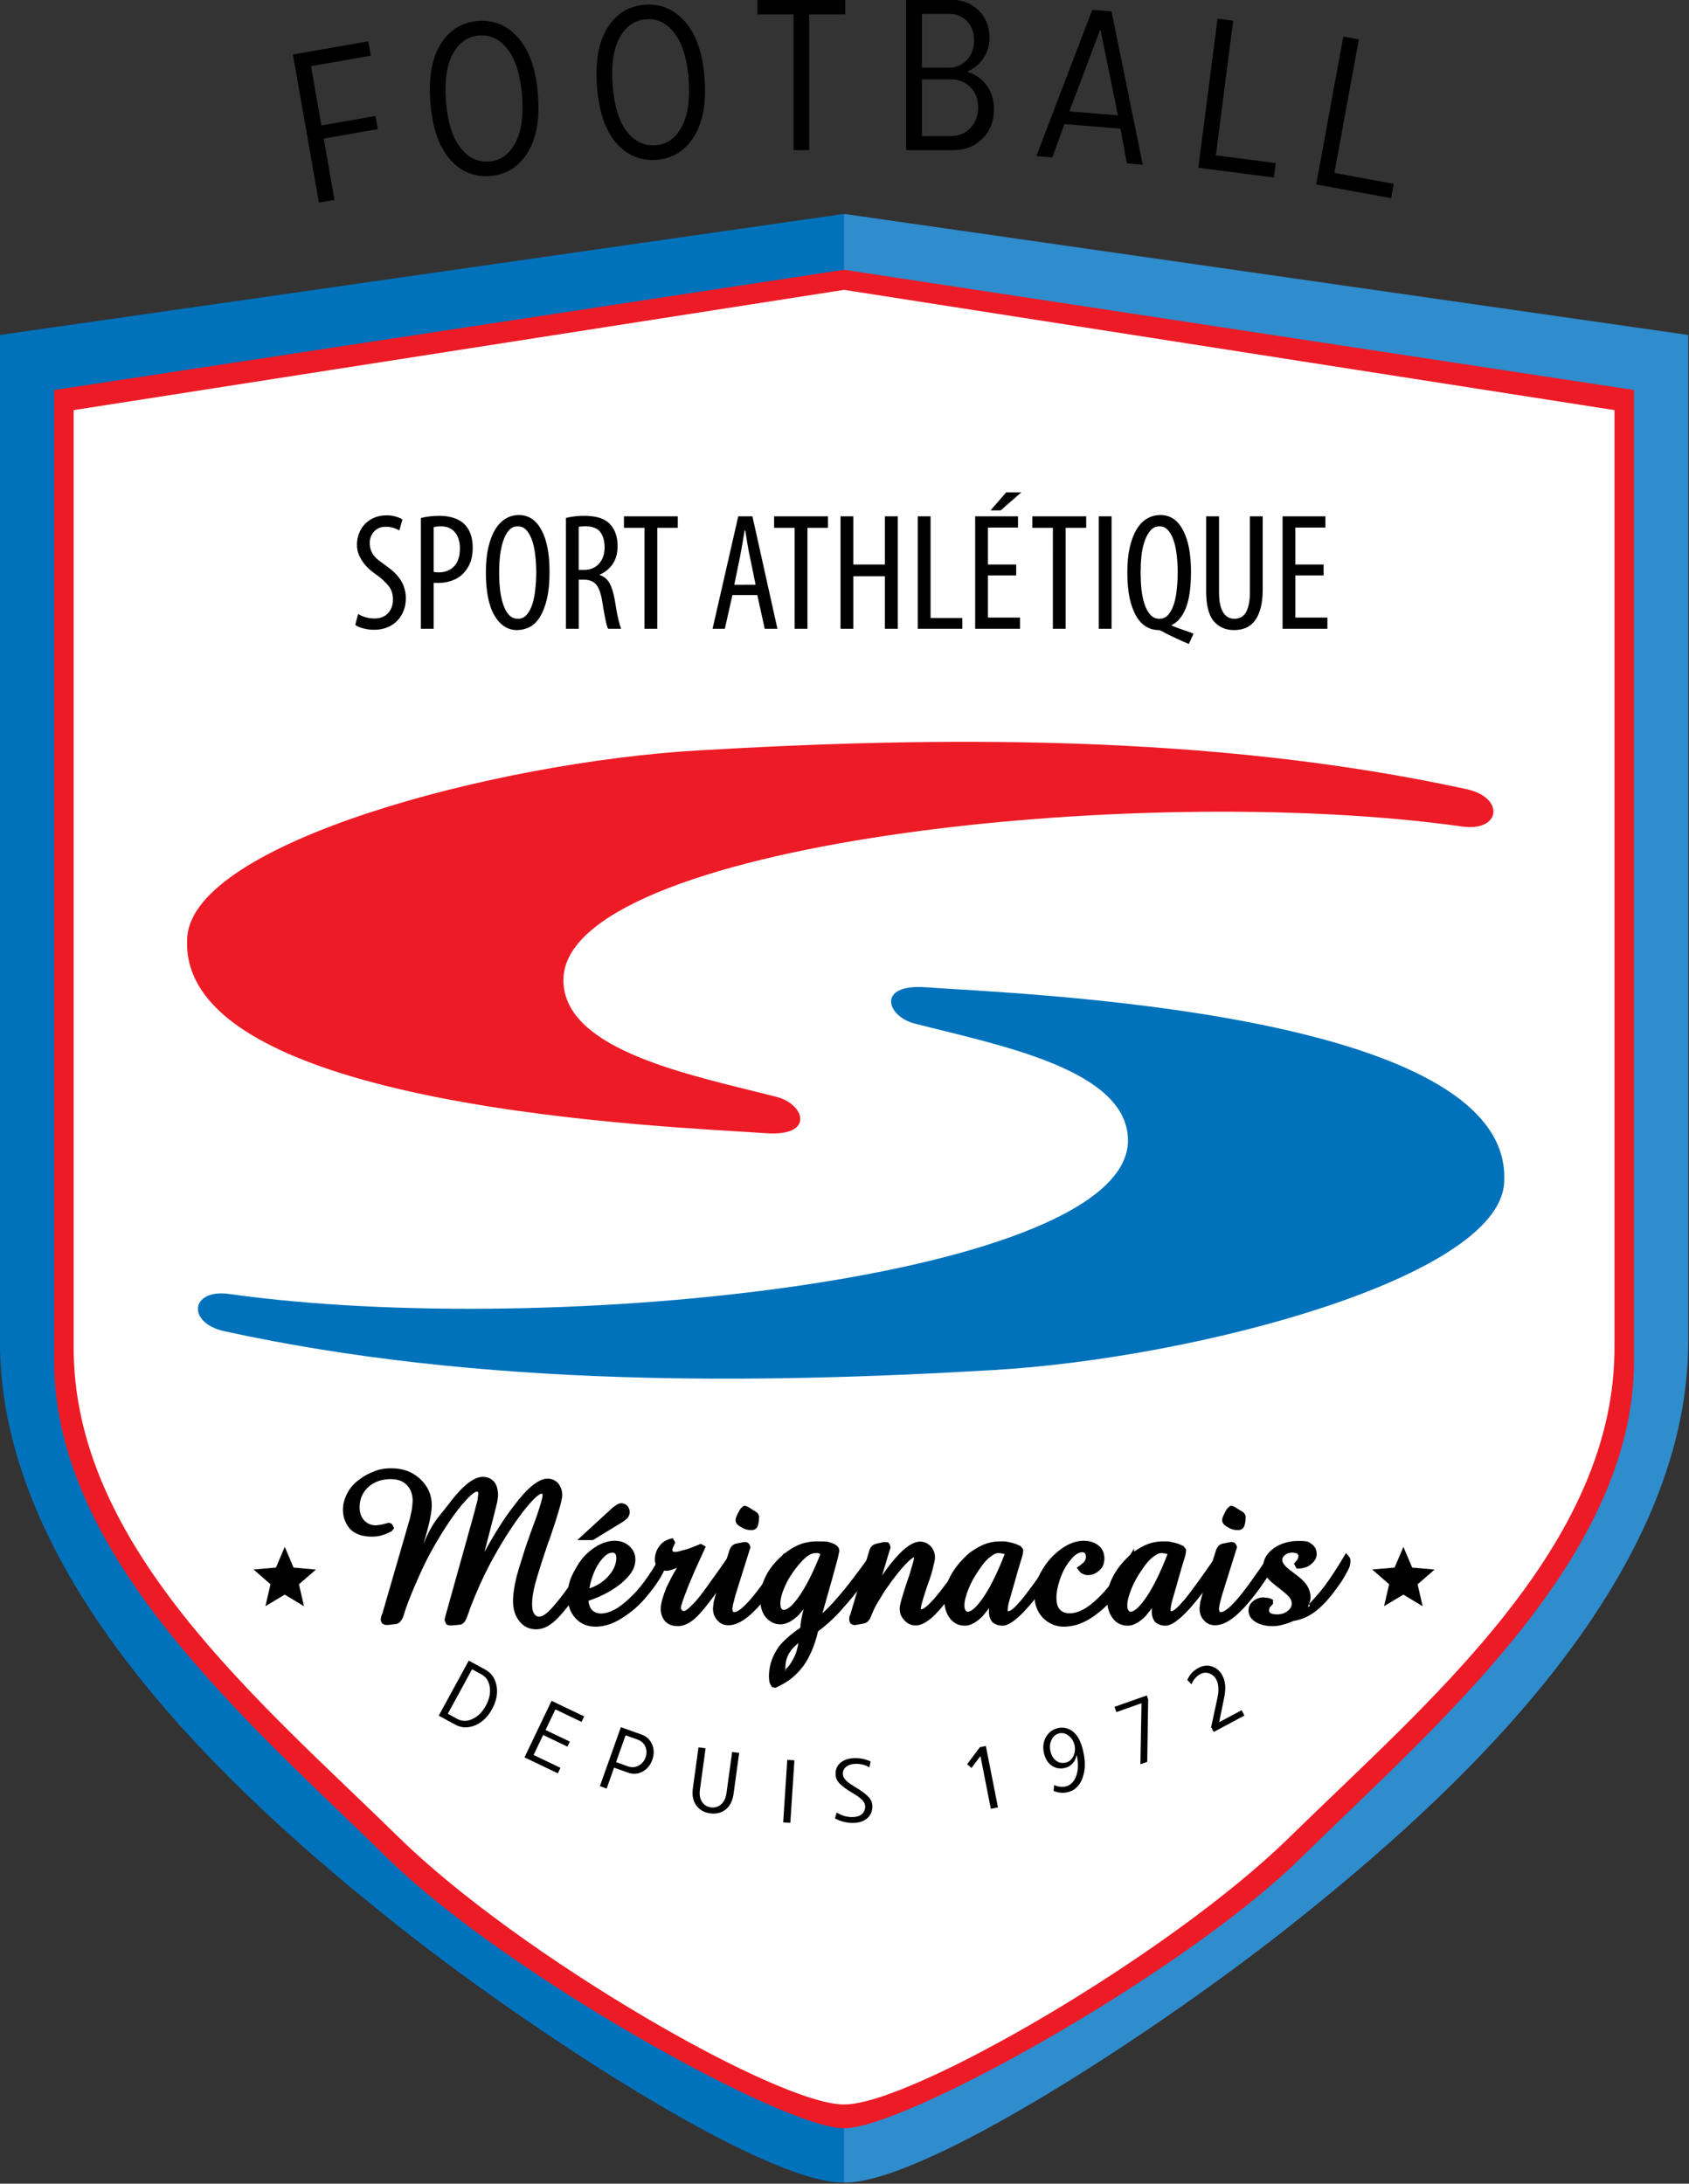
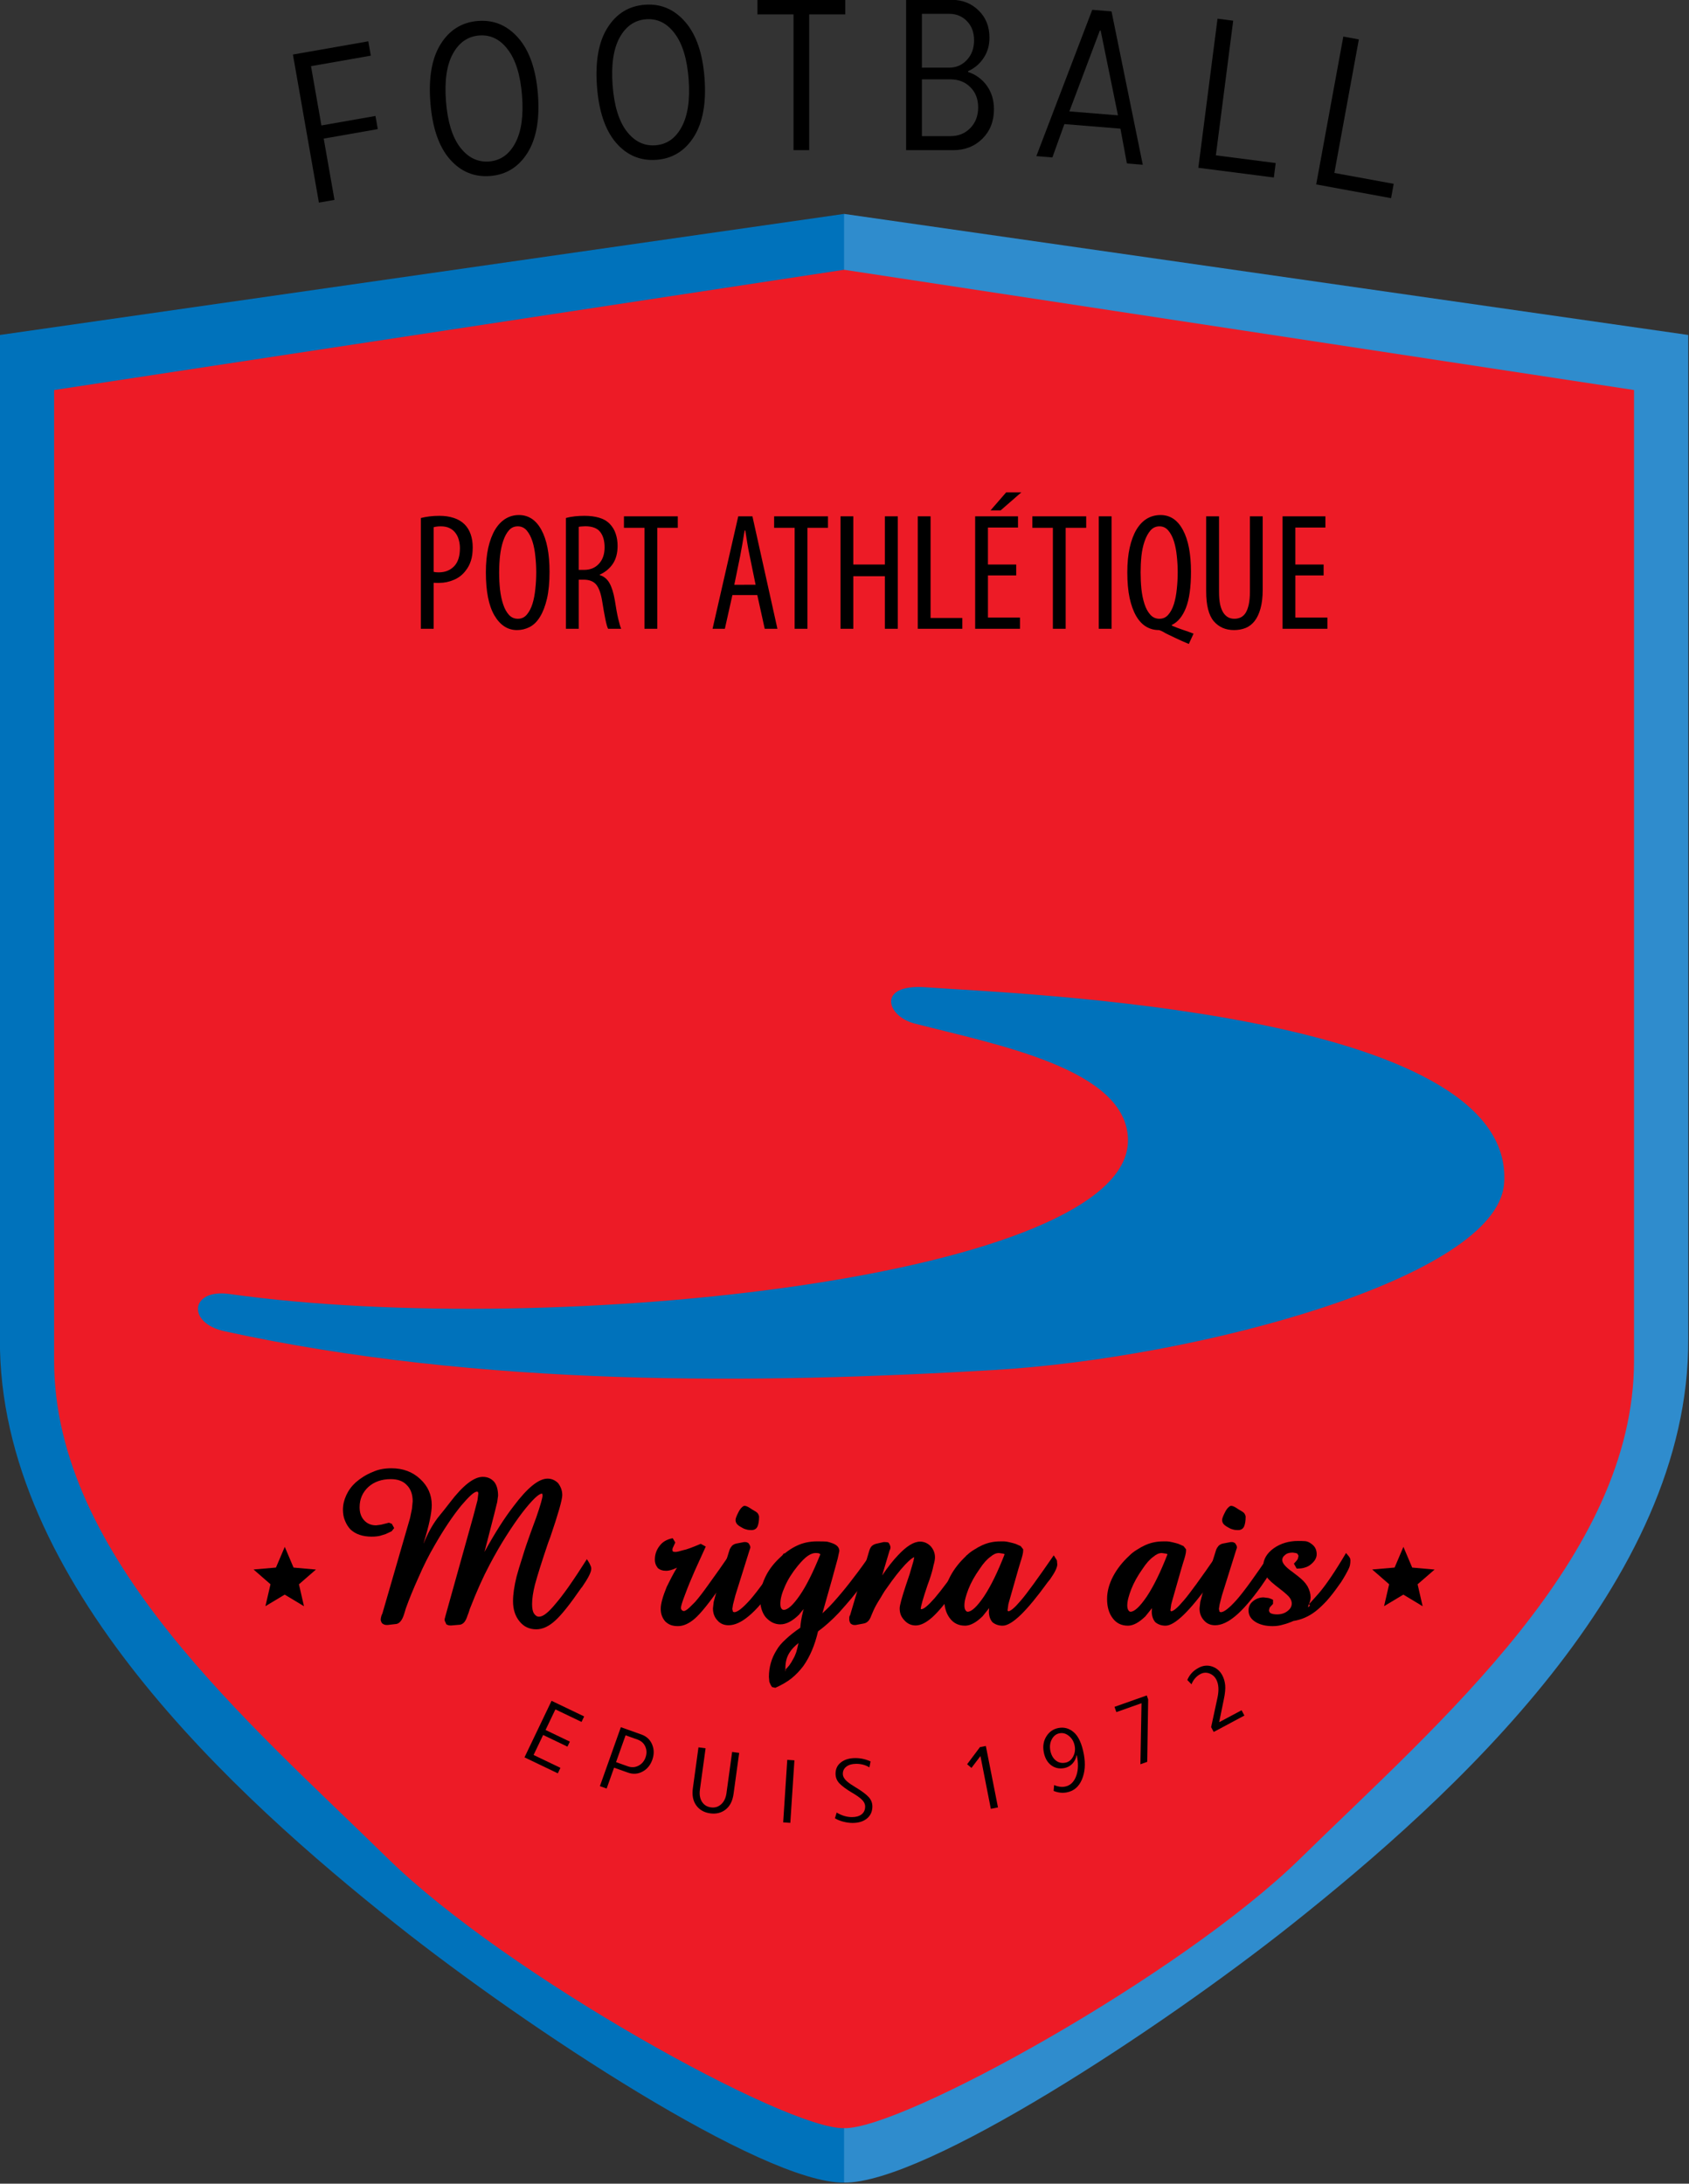
<svg xmlns="http://www.w3.org/2000/svg" xmlns:ns1="http://www.inkscape.org/namespaces/inkscape" xmlns:ns2="http://sodipodi.sourceforge.net/DTD/sodipodi-0.dtd" width="618.708" height="800" viewBox="0 0 163.7 211.667" version="1.1" id="svg5" xml:space="preserve" ns1:version="1.2 (dc2aeda, 2022-05-15)" ns2:docname="Logo SA Mérignac Football.svg">
  <rect x="0" y="0" width="163.7" height="211.667" fill="#333333" stroke="none" />
  <ns2:namedview id="namedview7" pagecolor="#ffffff" bordercolor="#666666" borderopacity="1.0" ns1:showpageshadow="2" ns1:pageopacity="0.0" ns1:pagecheckerboard="0" ns1:deskcolor="#d1d1d1" ns1:document-units="px" showgrid="false" ns1:zoom="0.42048261" ns1:cx="799.08181" ns1:cy="450.67263" ns1:window-width="1920" ns1:window-height="893" ns1:window-x="0" ns1:window-y="25" ns1:window-maximized="0" ns1:current-layer="layer1" />
  <defs id="defs2" />
  <g ns1:label="Calque 1" ns1:groupmode="layer" id="layer1" transform="translate(-20.71,-41.519)">
    <g id="g11165" transform="matrix(0.998,0,0,0.998,0.033,0.066)">
      <g id="g11158">
        <path id="path5233" style="fill:#2f8ccd;fill-opacity:1;stroke:none;stroke-width:0.265px;stroke-linecap:butt;stroke-linejoin:miter;stroke-opacity:1" d="M 102.691,62.311 76.233,157.917 102.691,253.523 c 7.893,0.075 30.776,-14.973 43.528,-25.108 15.533,-12.345 38.598,-33.213 38.452,-56.821 V 74.07 Z" ns2:nodetypes="cccsccc" />
        <path id="path9429" style="fill:#0072bb;fill-opacity:1;stroke:none;stroke-width:0.265px;stroke-linecap:butt;stroke-linejoin:miter;stroke-opacity:1" d="M 102.691,62.311 20.711,74.07 v 97.524 c -0.146,23.608 22.919,44.476 38.452,56.821 12.752,10.135 35.635,25.183 43.528,25.108 z" ns2:nodetypes="cccscc" />
      </g>
      <path id="path5374" style="fill:#ed1b26;fill-opacity:1;stroke:none;stroke-width:0.265px;stroke-linecap:butt;stroke-linejoin:miter;stroke-opacity:1" d="M 102.691,67.737 25.974,79.418 V 173.71 c 0.01,19.052 18.902,35.096 32.414,48.335 11.61,11.375 38.765,26.354 44.303,26.187 5.538,0.167 32.693,-14.812 44.303,-26.187 13.512,-13.239 32.403,-29.282 32.414,-48.335 V 79.418 Z" />
-       <path id="path5516" style="fill:#ffffff;stroke:none;stroke-width:0.265px;stroke-linecap:butt;stroke-linejoin:miter;stroke-opacity:1" d="m 102.691,69.689 -74.817,11.68 5.16e-4,90.753 c -0.212,19.497 18.114,34.681 31.626,47.92 11.61,11.375 36.763,25.944 43.191,25.888 6.428,0.056 31.581,-14.514 43.191,-25.888 13.512,-13.239 31.838,-28.422 31.625,-47.92 l 5.2e-4,-90.753 z" />
    </g>
    <g id="g24441" style="fill:#000000" transform="matrix(0.998,0,0,0.998,0.033,0.066)">
      <path d="m 51.689,61.215 -2.524,-14.382 7.321,-1.285 0.245,1.394 -5.81,1.02 1.011,5.758 5.25,-0.921 0.224,1.277 -5.25,0.921 1.045,5.953 z m 0,0" id="path24353" style="fill:#000000;fill-opacity:1;stroke-width:0.846" />
      <path d="m 67.141,43.572 c 1.546,-0.122 2.854,0.434 3.926,1.666 1.069,1.226 1.7,3.043 1.891,5.449 0.191,2.41 -0.147,4.307 -1.009,5.692 -0.866,1.379 -2.071,2.127 -3.616,2.25 -1.566,0.124 -2.879,-0.422 -3.937,-1.639 -1.062,-1.223 -1.688,-3.051 -1.88,-5.477 -0.192,-2.426 0.139,-4.323 0.996,-5.691 0.853,-1.374 2.064,-2.127 3.63,-2.251 z m -1.735,12.277 c 0.769,1.001 1.707,1.457 2.815,1.369 1.108,-0.088 1.952,-0.685 2.538,-1.793 0.592,-1.108 0.812,-2.645 0.656,-4.616 -0.156,-1.978 -0.615,-3.461 -1.374,-4.455 -0.753,-1.002 -1.681,-1.459 -2.789,-1.371 -1.108,0.088 -1.962,0.686 -2.565,1.795 -0.596,1.109 -0.812,2.648 -0.656,4.616 0.156,1.971 0.612,3.454 1.374,4.455 z m 0,0" id="path24357" style="fill:#000000;fill-opacity:1;stroke-width:0.846" />
      <path d="m 83.363,41.996 c 1.547,-0.114 2.851,0.45 3.917,1.687 1.062,1.231 1.684,3.052 1.861,5.459 0.178,2.411 -0.17,4.306 -1.04,5.686 -0.874,1.374 -2.082,2.116 -3.629,2.23 -1.566,0.115 -2.877,-0.438 -3.929,-1.66 -1.055,-1.229 -1.671,-3.06 -1.85,-5.487 -0.179,-2.427 0.162,-4.322 1.027,-5.685 0.861,-1.37 2.075,-2.116 3.642,-2.231 z M 81.561,54.263 c 0.764,1.005 1.699,1.466 2.807,1.385 1.108,-0.082 1.956,-0.675 2.548,-1.779 0.598,-1.105 0.827,-2.64 0.681,-4.612 -0.146,-1.979 -0.597,-3.464 -1.35,-4.463 -0.747,-1.006 -1.673,-1.468 -2.781,-1.387 -1.108,0.082 -1.966,0.675 -2.574,1.781 -0.602,1.105 -0.826,2.644 -0.681,4.612 0.145,1.972 0.593,3.457 1.35,4.463 z m 0,0" id="path24361" style="fill:#000000;fill-opacity:1;stroke-width:0.846" />
      <path d="m 94.277,42.934 v -1.415 h 8.531 v 1.415 h -3.505 v 13.186 h -1.521 V 42.934 Z m 0,0" id="path24365" style="fill:#000000;fill-opacity:1;stroke-width:0.846" />
      <path d="m 114.734,48.529 c 0.757,0.248 1.366,0.694 1.825,1.336 0.456,0.635 0.688,1.399 0.688,2.288 0,1.157 -0.377,2.11 -1.124,2.857 -0.751,0.741 -1.693,1.111 -2.83,1.111 h -4.576 V 41.519 h 4.404 c 1.058,0 1.934,0.344 2.632,1.032 0.704,0.681 1.058,1.561 1.058,2.645 0,0.751 -0.192,1.409 -0.569,1.971 -0.37,0.565 -0.873,0.992 -1.508,1.283 z m -1.719,6.229 c 0.784,0 1.428,-0.258 1.931,-0.78 0.509,-0.519 0.767,-1.19 0.767,-2.01 0,-0.82 -0.258,-1.475 -0.767,-1.971 -0.503,-0.503 -1.147,-0.754 -1.931,-0.754 h -2.764 v 5.515 z m -2.764,-11.877 v 5.224 h 2.658 c 0.668,0 1.237,-0.245 1.706,-0.741 0.466,-0.503 0.701,-1.137 0.701,-1.905 0,-0.774 -0.231,-1.395 -0.688,-1.865 -0.46,-0.476 -1.032,-0.714 -1.719,-0.714 z m 0,0" id="path24369" style="fill:#000000;fill-opacity:1;stroke-width:0.846" />
      <path d="m 126.792,42.49 1.872,0.152 3.036,14.896 -1.542,-0.125 -0.628,-3.382 -5.444,-0.442 -1.165,3.236 -1.556,-0.126 z m -2.221,9.865 4.719,0.383 -1.68,-8.231 -0.079,-0.006 z m 0,0" id="path24373" style="fill:#000000;fill-opacity:1;stroke-width:0.846" />
      <path d="m 152.684,45.364 -2.379,12.97 5.763,1.057 -0.255,1.392 -7.272,-1.334 2.634,-14.362 z m 0,0" id="path24381" style="fill:#000000;fill-opacity:1;stroke-width:0.846" />
      <path d="m 140.481,43.545 -1.683,13.079 5.811,0.748 -0.181,1.404 -7.333,-0.944 1.864,-14.482 z m 0,0" id="path24431" style="fill:#000000;fill-opacity:1;stroke-width:0.846" />
    </g>
    <g id="g4594" transform="matrix(0.998,0,0,0.998,0.033,0.066)">
      <g id="g11376">
        <path style="fill:#ed1b26;fill-opacity:1;stroke:none;stroke-width:0.265px;stroke-linecap:butt;stroke-linejoin:miter;stroke-opacity:1" d="m 96.17,148.082 c 2.702,0.697 3.718,3.877 -1.13,3.516 -8.371,-0.623 -57.45,-2.235 -56.131,-19.09 0.714,-9.125 29.773,-16.918 49.529,-18.082 22.883,-1.349 49.807,-1.687 74.745,3.767 3.671,0.803 3.314,4.149 -0.472,3.618 -31.806,-4.464 -87.351,1.728 -87.279,14.944 0.038,6.9 12.69,9.252 20.737,11.326 z" id="path453" ns2:nodetypes="ssssssss" />
        <path style="fill:#0072bb;fill-opacity:1;stroke:none;stroke-width:0.265px;stroke-linecap:butt;stroke-linejoin:miter;stroke-opacity:1" d="m 109.524,140.943 c -2.702,-0.697 -3.718,-3.877 1.13,-3.516 8.371,0.623 57.45,2.235 56.131,19.09 -0.714,9.125 -29.773,16.918 -49.529,18.082 -22.883,1.349 -49.807,1.687 -74.745,-3.767 -3.671,-0.803 -3.314,-4.149 0.472,-3.618 31.806,4.464 87.351,-1.728 87.279,-14.944 -0.038,-6.9 -12.69,-9.252 -20.737,-11.326 z" id="path606" ns2:nodetypes="ssssssss" />
      </g>
      <g id="g4536">
        <g id="g12010">
          <path d="m 64.392,187.492 q 1.912,-2.516 3.211,-2.516 0.696,0 1.122,0.501 0.364,0.48 0.364,1.332 l -0.083,0.608 -0.281,1.141 -0.956,3.71 q 1.496,-2.729 2.837,-4.456 1.995,-2.665 3.294,-2.665 0.572,0 1.018,0.437 0.405,0.533 0.405,1.162 0,0.672 -1.164,4.083 l -0.197,0.522 q -0.904,2.665 -1.289,4.083 -0.281,1.119 -0.281,1.897 0,0.64 0.187,0.917 0.197,0.309 0.488,0.309 0.301,0 0.686,-0.309 0.364,-0.277 0.894,-0.917 0.53,-0.608 1.257,-1.631 0.873,-1.247 1.808,-2.729 0.187,0.277 0.27,0.437 0.021,0.064 0.083,0.192 0.073,0.128 0.073,0.309 0,0.48 -0.894,1.77 l -0.093,0.107 q -1.611,2.334 -2.484,3.123 -0.935,0.874 -1.871,0.874 -1.008,0 -1.621,-0.767 -0.634,-0.768 -0.634,-1.961 0,-0.991 0.343,-2.388 0.208,-0.778 0.572,-1.897 0.333,-1.109 0.821,-2.441 l 0.52,-1.418 q 0.613,-1.77 0.613,-2.143 l -0.042,-0.171 q -0.488,0 -1.912,1.833 -0.748,0.981 -1.559,2.26 -0.811,1.269 -1.621,2.803 -0.488,0.917 -0.956,1.961 -0.468,1.045 -0.977,2.356 l -0.104,0.33 -0.125,0.33 q -0.135,0.437 -0.343,0.661 -0.218,0.213 -0.468,0.213 l -0.748,0.064 h -0.104 q -0.156,0 -0.239,-0.043 -0.104,-0.043 -0.145,-0.064 -0.021,-0.043 -0.083,-0.192 -0.083,-0.139 -0.083,-0.203 v -0.117 l 0.083,-0.32 2.702,-9.679 0.405,-1.546 0.083,-0.672 -0.042,-0.139 -0.083,-0.021 q -0.218,0 -0.603,0.352 -0.385,0.352 -0.935,1.002 -1.237,1.514 -2.577,3.848 -0.852,1.46 -1.569,3.123 -0.748,1.652 -1.237,3.027 l -0.145,0.48 q -0.301,1.034 -0.894,1.034 l -0.727,0.085 H 58.261 q -0.218,0 -0.385,-0.128 -0.104,-0.043 -0.187,-0.352 0,-0.203 0.083,-0.458 l 0.083,-0.181 2.681,-9.253 0.187,-0.895 0.073,-0.746 q 0,-1.023 -0.582,-1.588 -0.53,-0.565 -1.548,-0.565 -1.32,0 -2.172,0.757 -0.852,0.789 -0.852,1.972 0,0.799 0.447,1.279 0.447,0.48 1.154,0.48 l 0.488,-0.064 0.759,-0.192 0.281,0.107 0.229,0.416 -0.249,0.309 q -0.26,0.128 -0.592,0.277 -0.177,0.064 -0.52,0.16 -0.353,0.085 -0.821,0.085 -1.32,0 -2.068,-0.704 -0.343,-0.373 -0.53,-0.853 -0.197,-0.458 -0.197,-1.066 0,-0.693 0.322,-1.396 0.322,-0.704 0.915,-1.247 0.748,-0.65 1.621,-1.002 0.447,-0.203 0.894,-0.288 0.447,-0.085 0.956,-0.085 1.684,0 2.796,1.045 1.122,1.034 1.122,2.537 0,1.098 -0.769,3.624 l -0.021,0.107 q 0.551,-1.396 1.341,-2.462 0.748,-0.917 1.195,-1.503 z" style="font-weight:bold;font-size:15px;line-height:1.25;font-family:Amaze;-inkscape-font-specification:'Amaze Bold';letter-spacing:0px;white-space:pre;stroke-width:1.437" id="path11939" />
-           <path d="m 81.872,188.409 q 0,0.277 -0.208,0.565 -0.135,0.107 -0.197,0.171 -0.083,0.085 -0.27,0.203 l -2.899,1.77 h -1.517 l 3.45,-3.166 0.405,-0.288 q 0.229,-0.128 0.447,-0.128 0.27,0 0.551,0.235 0.239,0.288 0.239,0.64 z m 3.513,4.861 q 0,0.245 -0.042,0.437 -0.062,0.224 -0.187,0.501 -0.156,0.288 -0.301,0.554 -0.177,0.277 -0.405,0.629 -0.748,1.045 -1.393,1.727 -0.717,0.757 -1.507,1.29 -1.538,1.119 -2.983,1.119 -1.237,0 -1.975,-0.842 -0.748,-0.81 -0.748,-2.164 0,-0.959 0.364,-1.833 0.229,-0.501 0.488,-0.938 0.239,-0.416 0.592,-0.874 0.665,-0.757 1.496,-1.237 0.873,-0.458 1.611,-0.458 0.873,0 1.445,0.522 0.582,0.522 0.582,1.29 0,0.608 -0.312,1.151 -0.343,0.565 -1.07,1.183 -1.32,1.066 -3.17,1.684 0.062,0.586 0.312,0.863 0.343,0.373 0.894,0.373 1.195,0 2.66,-1.375 0.79,-0.693 1.58,-1.759 0.79,-1.077 1.725,-2.74 l 0.322,0.725 z m -4.812,-0.437 q 0,-0.213 -0.083,-0.362 -0.114,-0.139 -0.281,-0.139 -0.343,0 -0.675,0.277 -0.322,0.266 -0.686,0.799 -0.644,1.023 -0.894,2.398 0.998,-0.309 1.767,-1.098 0.852,-0.917 0.852,-1.876 z" style="font-weight:bold;font-size:15px;line-height:1.25;font-family:Amaze;-inkscape-font-specification:'Amaze Bold';letter-spacing:0px;white-space:pre;stroke-width:1.437" id="path11941" />
          <path d="m 92.025,193.227 q 0,0.544 -0.977,1.897 l -0.218,0.33 q -1.767,2.537 -2.629,3.283 -0.852,0.736 -1.642,0.736 -0.405,0 -0.696,-0.107 -0.281,-0.107 -0.52,-0.33 -0.457,-0.501 -0.457,-1.247 0,-0.714 0.582,-2.132 0.208,-0.416 0.457,-0.906 0.26,-0.501 0.54,-0.959 l -0.104,0.053 q -0.572,0.256 -0.935,0.256 -0.53,0 -0.831,-0.277 -0.083,-0.117 -0.145,-0.224 -0.135,-0.266 -0.135,-0.586 0,-0.746 0.457,-1.332 0.426,-0.586 1.278,-0.746 l 0.249,0.416 -0.26,0.565 -0.021,0.16 0.031,0.128 q 0.062,0.064 0.249,0.064 0.218,0 0.769,-0.171 0.468,-0.085 1.704,-0.618 l 0.488,0.266 q -0.873,1.919 -1.07,2.356 -0.551,1.247 -0.935,2.292 -0.405,1.045 -0.405,1.311 0,0.128 0.114,0.245 l 0.145,0.064 q 0.187,0 0.551,-0.33 0.343,-0.33 0.551,-0.544 0.52,-0.586 1.299,-1.684 0.946,-1.29 2.473,-3.518 l 0.021,1.183 z" style="font-weight:bold;font-size:15px;line-height:1.25;font-family:Amaze;-inkscape-font-specification:'Amaze Bold';letter-spacing:0px;white-space:pre;stroke-width:1.437" id="path11943" />
          <path d="m 94.436,188.825 q 0,0.629 -0.156,0.981 -0.166,0.341 -0.592,0.341 -0.301,0 -0.488,-0.064 -0.218,-0.043 -0.488,-0.213 -0.301,-0.16 -0.436,-0.33 -0.125,-0.171 -0.125,-0.373 0,-0.213 0.281,-0.757 0.166,-0.33 0.343,-0.48 0.145,-0.139 0.249,-0.139 0.197,0 0.509,0.203 l 0.26,0.171 0.187,0.107 q 0.135,0.064 0.291,0.203 0.125,0.149 0.166,0.352 z m 2.702,4.509 q 0,0.576 -0.977,1.951 l -0.218,0.32 q -1.424,1.993 -2.505,2.889 -1.07,0.895 -1.964,0.895 -0.686,0 -1.091,-0.48 -0.426,-0.458 -0.426,-1.162 l 0.073,-0.629 0.229,-0.853 1.32,-4.232 q 0.062,-0.16 0.239,-0.373 0.187,-0.16 0.395,-0.203 l 0.769,-0.149 h 0.125 q 0.135,0 0.301,0.107 0.177,0.245 0.177,0.373 v 0.085 l -0.083,0.245 -1.372,4.381 -0.229,0.895 -0.062,0.416 0.062,0.267 0.125,0.043 q 0.468,0 1.559,-1.226 1.06,-1.215 3.274,-4.52 0.125,0.352 0.218,0.682 0.021,0.064 0.042,0.171 z" style="font-weight:bold;font-size:15px;line-height:1.25;font-family:Amaze;-inkscape-font-specification:'Amaze Bold';letter-spacing:0px;white-space:pre;stroke-width:1.437" id="path11945" />
          <path d="m 105.587,193.429 q 0,0.213 -0.166,0.608 -0.062,0.128 -0.218,0.394 -0.166,0.256 -0.405,0.565 -0.634,0.874 -1.382,1.77 -0.53,0.629 -1.216,1.396 -1.018,1.077 -2.037,1.823 -0.468,2.004 -1.424,3.358 -0.52,0.693 -1.154,1.205 -0.634,0.501 -1.569,0.917 l -0.322,-0.075 q -0.156,-0.213 -0.26,-0.501 l -0.042,-0.48 q 0,-1.418 0.748,-2.612 0.291,-0.512 0.894,-1.055 0.572,-0.544 1.403,-1.109 0.021,-0.309 0.083,-0.704 0.062,-0.394 0.197,-0.938 l 0.062,-0.181 q -0.042,0.043 -0.218,0.245 -0.166,0.213 -0.249,0.309 -0.956,0.938 -1.808,0.938 -0.811,0 -1.434,-0.704 -0.53,-0.672 -0.53,-1.791 0,-1.023 0.468,-2.025 0.447,-0.991 1.341,-1.855 0.873,-0.853 1.767,-1.268 0.873,-0.416 1.943,-0.416 0.696,0 0.956,0.021 0.229,0.043 0.509,0.149 0.707,0.245 0.707,0.767 l -0.156,0.725 -0.572,2.089 -0.915,3.23 q 0.364,-0.33 0.686,-0.661 0.333,-0.341 0.8,-0.885 0.811,-0.938 1.465,-1.812 0.925,-1.183 2.006,-2.772 0,0.544 -0.021,0.693 0,0.043 0,0.064 0,0.117 0.042,0.16 z m -5.196,-0.938 -0.125,-0.075 q -0.083,-0.043 -0.343,-0.043 -0.333,0 -0.738,0.266 -0.426,0.288 -1.008,1.002 -0.8,0.981 -1.226,1.961 -0.447,0.991 -0.447,1.684 0,0.352 0.104,0.48 0.083,0.128 0.229,0.128 0.582,0 1.559,-1.418 0.956,-1.396 1.995,-3.987 z m -2.12,8.624 q -0.582,0.458 -0.852,0.895 -0.426,0.629 -0.426,1.524 0,0.245 0.021,0.352 0.021,-0.021 0.021,-0.235 0.062,-0.043 0.322,-0.352 0.229,-0.309 0.395,-0.64 0.177,-0.298 0.301,-0.672 0.104,-0.373 0.218,-0.874 z" style="font-weight:bold;font-size:15px;line-height:1.25;font-family:Amaze;-inkscape-font-specification:'Amaze Bold';letter-spacing:0px;white-space:pre;stroke-width:1.437" id="path11947" />
          <path d="m 114.95,193.334 q 0,0.64 -1.216,2.302 l -0.364,0.458 q -1.247,1.738 -2.12,2.526 -0.894,0.789 -1.6,0.789 -0.655,0 -1.102,-0.501 -0.218,-0.224 -0.343,-0.512 -0.114,-0.298 -0.114,-0.65 0,-0.416 0.613,-2.271 l 0.353,-1.045 0.364,-1.247 0.083,-0.394 q -0.197,0 -0.894,0.725 -0.811,0.874 -1.746,2.228 -0.218,0.277 -0.447,0.672 -0.083,0.16 -0.426,0.704 -0.343,0.565 -0.551,1.087 l -0.114,0.266 q -0.229,0.661 -0.717,0.746 l -0.79,0.149 h -0.125 q -0.197,0 -0.374,-0.149 -0.125,-0.203 -0.125,-0.373 v -0.16 q 0,-0.171 0.083,-0.277 l 1.819,-6.119 q 0.104,-0.394 0.26,-0.565 0.166,-0.171 0.436,-0.245 l 0.748,-0.171 h 0.083 q 0.301,0 0.385,0.064 0.062,0.064 0.125,0.213 0.062,0.139 0.062,0.203 v 0.085 q -0.021,0.16 -0.083,0.245 l -0.727,2.441 q 0.831,-1.226 1.538,-1.961 1.237,-1.332 2.151,-1.332 0.572,0 1.018,0.437 0.426,0.48 0.426,1.087 0,0.309 -0.145,0.789 -0.104,0.565 -0.405,1.439 l -0.166,0.458 q -0.665,1.961 -0.665,2.334 l 0.062,0.021 q 0.343,0 1.299,-1.087 0.935,-1.087 3.128,-4.189 l 0.281,0.672 z" style="font-weight:bold;font-size:15px;line-height:1.25;font-family:Amaze;-inkscape-font-specification:'Amaze Bold';letter-spacing:0px;white-space:pre;stroke-width:1.437" id="path11949" />
          <path d="m 118.286,192.491 -0.125,-0.053 -0.426,-0.064 q -0.405,0 -0.811,0.352 -0.53,0.373 -1.06,1.183 -0.727,1.023 -1.102,1.983 -0.177,0.458 -0.281,0.853 -0.104,0.394 -0.104,0.725 0,0.298 0.104,0.458 0.104,0.149 0.208,0.149 0.582,0 1.6,-1.503 0.998,-1.514 1.995,-4.083 z m -1.507,5.234 -0.634,0.789 q -0.935,0.917 -1.704,0.917 -0.956,0 -1.496,-0.746 -0.53,-0.714 -0.53,-1.855 0,-1.066 0.582,-2.185 0.572,-1.087 1.59,-2.025 0.301,-0.309 0.727,-0.565 0.405,-0.266 0.831,-0.458 0.8,-0.352 1.694,-0.352 0.239,0 0.405,0 0.177,0 0.53,0.085 0.364,0.085 0.561,0.149 0.364,0.16 0.509,0.224 l 0.239,0.309 v 0.149 q 0,0.309 -0.281,1.151 l -0.197,0.661 -0.915,3.209 q -0.021,0.128 -0.042,0.149 l -0.083,0.618 0.062,0.085 q 0.343,0 1.237,-1.055 0.831,-0.959 3.19,-4.381 0.26,0.416 0.301,0.48 0.021,0.085 0.021,0.192 l 0.021,0.203 q 0,0.458 -0.707,1.46 l -0.125,0.149 -0.125,0.16 q -1.496,2.068 -2.577,3.123 -1.102,1.066 -1.767,1.066 -0.592,0 -0.998,-0.341 -0.343,-0.405 -0.343,-1.034 z" style="font-weight:bold;font-size:15px;line-height:1.25;font-family:Amaze;-inkscape-font-specification:'Amaze Bold';letter-spacing:0px;white-space:pre;stroke-width:1.437" id="path11951" />
-           <path d="m 130.871,193.366 q 0,0.426 -0.197,0.736 -0.104,0.245 -0.551,1.002 -1.424,2.121 -2.983,3.262 -1.548,1.162 -3.087,1.162 -0.613,0 -1.102,-0.213 -0.509,-0.203 -0.956,-0.65 -0.811,-0.874 -0.811,-2.143 0,-0.863 0.364,-1.78 0.197,-0.437 0.447,-0.831 0.229,-0.394 0.592,-0.831 0.769,-0.895 1.642,-1.396 0.873,-0.501 1.746,-0.501 0.852,0 1.424,0.458 0.572,0.458 0.572,1.268 0,0.32 -0.104,0.608 -0.104,0.309 -0.385,0.544 -0.488,0.458 -1.122,0.458 -0.239,0 -0.447,-0.107 -0.239,-0.085 -0.343,-0.245 -0.125,-0.128 -0.281,-0.373 0.301,-0.192 0.468,-0.341 0.177,-0.139 0.26,-0.245 0.166,-0.235 0.166,-0.437 0,-0.192 -0.083,-0.352 -0.104,-0.128 -0.281,-0.128 -0.249,0 -0.551,0.192 -0.301,0.181 -0.655,0.661 -0.582,0.704 -0.935,1.727 -0.364,1.045 -0.364,1.833 0,0.81 0.333,1.151 0.322,0.373 0.966,0.373 1.164,0 2.588,-1.332 0.769,-0.693 1.58,-1.791 0.935,-1.237 2.068,-3.166 v 1.29 z" style="font-weight:bold;font-size:15px;line-height:1.25;font-family:Amaze;-inkscape-font-specification:'Amaze Bold';letter-spacing:0px;white-space:pre;stroke-width:1.437" id="path11953" />
          <path d="m 134.103,192.491 -0.125,-0.053 -0.426,-0.064 q -0.405,0 -0.811,0.352 -0.53,0.373 -1.06,1.183 -0.727,1.023 -1.102,1.983 -0.177,0.458 -0.281,0.853 -0.104,0.394 -0.104,0.725 0,0.298 0.104,0.458 0.104,0.149 0.208,0.149 0.582,0 1.6,-1.503 0.998,-1.514 1.995,-4.083 z m -1.507,5.234 -0.634,0.789 q -0.935,0.917 -1.704,0.917 -0.956,0 -1.496,-0.746 -0.53,-0.714 -0.53,-1.855 0,-1.066 0.582,-2.185 0.572,-1.087 1.59,-2.025 0.301,-0.309 0.727,-0.565 0.405,-0.266 0.831,-0.458 0.8,-0.352 1.694,-0.352 0.239,0 0.405,0 0.177,0 0.53,0.085 0.364,0.085 0.561,0.149 0.364,0.16 0.509,0.224 l 0.239,0.309 v 0.149 q 0,0.309 -0.281,1.151 l -0.197,0.661 -0.915,3.209 q -0.021,0.128 -0.042,0.149 l -0.083,0.618 0.062,0.085 q 0.343,0 1.237,-1.055 0.831,-0.959 3.19,-4.381 0.26,0.416 0.301,0.48 0.021,0.085 0.021,0.192 l 0.021,0.203 q 0,0.458 -0.707,1.46 l -0.125,0.149 -0.125,0.16 q -1.496,2.068 -2.577,3.123 -1.102,1.066 -1.767,1.066 -0.592,0 -0.998,-0.341 -0.343,-0.405 -0.343,-1.034 z" style="font-weight:bold;font-size:15px;line-height:1.25;font-family:Amaze;-inkscape-font-specification:'Amaze Bold';letter-spacing:0px;white-space:pre;stroke-width:1.437" id="path11955" />
          <path d="m 141.69,188.825 q 0,0.629 -0.156,0.981 -0.166,0.341 -0.592,0.341 -0.301,0 -0.488,-0.064 -0.218,-0.043 -0.488,-0.213 -0.301,-0.16 -0.436,-0.33 -0.125,-0.171 -0.125,-0.373 0,-0.213 0.281,-0.757 0.166,-0.33 0.343,-0.48 0.145,-0.139 0.249,-0.139 0.197,0 0.509,0.203 l 0.26,0.171 0.187,0.107 q 0.135,0.064 0.291,0.203 0.125,0.149 0.166,0.352 z m 2.702,4.509 q 0,0.576 -0.977,1.951 l -0.218,0.32 q -1.424,1.993 -2.505,2.889 -1.07,0.895 -1.964,0.895 -0.686,0 -1.091,-0.48 -0.426,-0.458 -0.426,-1.162 l 0.073,-0.629 0.229,-0.853 1.32,-4.232 q 0.062,-0.16 0.239,-0.373 0.187,-0.16 0.395,-0.203 l 0.769,-0.149 h 0.125 q 0.135,0 0.301,0.107 0.177,0.245 0.177,0.373 v 0.085 l -0.083,0.245 -1.372,4.381 -0.229,0.895 -0.062,0.416 0.062,0.267 0.125,0.043 q 0.468,0 1.559,-1.226 1.06,-1.215 3.274,-4.52 0.125,0.352 0.218,0.682 0.021,0.064 0.042,0.171 z" style="font-weight:bold;font-size:15px;line-height:1.25;font-family:Amaze;-inkscape-font-specification:'Amaze Bold';letter-spacing:0px;white-space:pre;stroke-width:1.437" id="path11957" />
          <path d="m 151.864,193.099 q 0,0.213 -0.042,0.448 -0.042,0.224 -0.27,0.64 -0.135,0.266 -0.374,0.661 -0.229,0.394 -0.478,0.714 -0.582,0.831 -1.133,1.45 -0.582,0.629 -1.091,1.023 -0.977,0.757 -2.151,0.938 -0.551,0.245 -0.998,0.352 -0.468,0.149 -1.018,0.149 -0.998,0 -1.663,-0.405 -0.676,-0.426 -0.676,-1.119 0,-0.554 0.447,-0.906 0.447,-0.362 1.018,-0.362 l 0.343,0.043 q 0.187,0 0.572,0.192 v 0.394 q -0.291,0.309 -0.333,0.373 l -0.062,0.245 q 0,0.149 0.135,0.277 0.239,0.128 0.644,0.128 0.613,0 1.018,-0.32 0.416,-0.309 0.416,-0.746 0,-0.256 -0.177,-0.522 -0.166,-0.267 -0.956,-0.874 -0.488,-0.373 -0.831,-0.672 -0.343,-0.309 -0.468,-0.512 -0.343,-0.48 -0.343,-1.002 0,-1.023 1.018,-1.77 1.018,-0.714 2.38,-0.714 0.405,0 0.707,0.021 0.301,0.043 0.572,0.256 0.52,0.352 0.52,1.013 0,0.522 -0.561,0.981 -0.249,0.213 -0.551,0.298 -0.301,0.117 -0.831,0.117 l -0.27,-0.48 q 0.301,-0.309 0.385,-0.48 l 0.062,-0.288 q -0.062,-0.149 -0.135,-0.224 -0.083,-0.043 -0.426,-0.085 -0.509,0 -0.759,0.245 -0.26,0.192 -0.26,0.48 0,0.458 0.987,1.151 l 0.592,0.458 q 0.281,0.224 0.488,0.437 0.218,0.224 0.385,0.501 0.301,0.554 0.301,1.055 0,0.394 -0.197,0.757 -0.042,0.117 -0.042,0.181 -0.021,0.064 -0.062,0.085 0.104,-0.085 0.239,-0.192 -0.052,-0.075 -0.093,-0.139 0.509,-0.565 0.935,-1.045 1.091,-1.269 2.66,-3.933 0.166,0.203 0.281,0.33 0.104,0.149 0.125,0.224 z" style="font-weight:bold;font-size:15px;line-height:1.25;font-family:Amaze;-inkscape-font-specification:'Amaze Bold';letter-spacing:0px;white-space:pre;stroke-width:1.437" id="path11959" />
        </g>
        <g id="g1486">
-           <path d="m 55.499,101.163 c 0.178,0.123 0.414,0.229 0.703,0.318 0.294,0.084 0.583,0.125 0.867,0.125 0.571,0 1.014,-0.169 1.329,-0.511 0.32,-0.34 0.482,-0.785 0.482,-1.339 0,-0.506 -0.132,-0.93 -0.395,-1.271 -0.265,-0.34 -0.612,-0.674 -1.04,-1.002 -0.219,-0.147 -0.45,-0.32 -0.694,-0.52 -0.246,-0.197 -0.467,-0.424 -0.665,-0.674 -0.2,-0.255 -0.366,-0.535 -0.501,-0.838 -0.135,-0.308 -0.202,-0.638 -0.202,-0.992 0,-0.409 0.07,-0.79 0.212,-1.137 0.14,-0.352 0.332,-0.655 0.578,-0.905 0.25,-0.255 0.551,-0.458 0.905,-0.607 0.359,-0.147 0.754,-0.222 1.185,-0.222 0.347,0 0.657,0.046 0.934,0.135 0.275,0.084 0.477,0.173 0.607,0.27 l -0.308,1.069 c -0.142,-0.096 -0.325,-0.178 -0.549,-0.25 -0.219,-0.077 -0.467,-0.116 -0.742,-0.116 -0.27,0 -0.506,0.046 -0.703,0.135 -0.193,0.092 -0.354,0.21 -0.482,0.356 -0.13,0.149 -0.229,0.315 -0.299,0.501 -0.065,0.188 -0.096,0.373 -0.096,0.559 0,0.27 0.034,0.506 0.106,0.703 0.07,0.2 0.173,0.385 0.308,0.559 0.135,0.169 0.301,0.328 0.501,0.482 0.205,0.154 0.436,0.325 0.694,0.511 0.66,0.462 1.141,0.949 1.445,1.455 0.301,0.508 0.453,1.069 0.453,1.686 0,0.477 -0.082,0.901 -0.241,1.271 -0.154,0.373 -0.371,0.694 -0.645,0.963 -0.277,0.27 -0.602,0.477 -0.973,0.616 -0.373,0.14 -0.775,0.212 -1.204,0.212 -0.38,0 -0.747,-0.048 -1.098,-0.144 -0.347,-0.096 -0.597,-0.205 -0.751,-0.328 z m 0,0" id="path1347" style="fill:#000000;fill-opacity:1;stroke-width:0.616" />
          <path d="m 61.589,91.848 c 0.25,-0.063 0.525,-0.116 0.828,-0.154 0.301,-0.039 0.629,-0.058 0.983,-0.058 0.506,0 0.966,0.067 1.377,0.202 0.409,0.13 0.756,0.332 1.04,0.607 0.27,0.265 0.472,0.588 0.607,0.973 0.135,0.38 0.202,0.807 0.202,1.281 0,0.508 -0.058,0.939 -0.173,1.291 -0.111,0.354 -0.275,0.669 -0.491,0.944 -0.303,0.412 -0.689,0.718 -1.156,0.915 -0.462,0.2 -0.934,0.299 -1.416,0.299 -0.111,0 -0.21,0 -0.299,0 -0.084,0 -0.171,-0.002 -0.26,-0.01 v 4.469 h -1.243 z m 1.243,5.23 c 0.14,0.034 0.303,0.048 0.491,0.048 0.616,0 1.113,-0.195 1.493,-0.588 0.378,-0.39 0.568,-0.975 0.568,-1.753 0,-0.282 -0.036,-0.549 -0.106,-0.799 -0.065,-0.255 -0.171,-0.482 -0.318,-0.674 -0.142,-0.197 -0.328,-0.356 -0.559,-0.472 -0.231,-0.12 -0.52,-0.183 -0.867,-0.183 -0.284,0 -0.518,0.029 -0.703,0.087 z m 0,0" id="path1351" style="fill:#000000;fill-opacity:1;stroke-width:0.616" />
          <path d="m 71.11,91.559 c 0.937,0 1.666,0.482 2.187,1.445 0.525,0.958 0.79,2.312 0.79,4.065 0,1.028 -0.084,1.902 -0.25,2.62 -0.169,0.713 -0.393,1.298 -0.674,1.753 -0.277,0.458 -0.612,0.787 -1.002,0.992 -0.385,0.197 -0.797,0.299 -1.233,0.299 -0.905,0 -1.638,-0.474 -2.196,-1.426 -0.554,-0.949 -0.828,-2.343 -0.828,-4.181 0,-0.905 0.077,-1.7 0.231,-2.389 0.159,-0.694 0.378,-1.274 0.655,-1.743 0.282,-0.467 0.619,-0.824 1.011,-1.069 0.397,-0.243 0.833,-0.366 1.31,-0.366 z m -0.116,1.098 c -0.347,0 -0.633,0.132 -0.857,0.395 -0.226,0.258 -0.409,0.597 -0.549,1.021 -0.142,0.419 -0.246,0.896 -0.308,1.435 -0.058,0.539 -0.087,1.086 -0.087,1.638 0,0.566 0.029,1.117 0.087,1.657 0.063,0.539 0.166,1.021 0.308,1.445 0.14,0.419 0.328,0.756 0.559,1.011 0.231,0.25 0.52,0.376 0.867,0.376 0.352,0 0.641,-0.135 0.867,-0.405 0.231,-0.27 0.414,-0.619 0.549,-1.05 0.135,-0.436 0.226,-0.92 0.279,-1.455 0.058,-0.532 0.087,-1.069 0.087,-1.609 0,-0.506 -0.029,-1.023 -0.087,-1.551 -0.053,-0.532 -0.144,-1.011 -0.279,-1.435 -0.135,-0.429 -0.318,-0.783 -0.549,-1.06 -0.231,-0.275 -0.527,-0.414 -0.886,-0.414 z m 0,0" id="path1355" style="fill:#000000;fill-opacity:1;stroke-width:0.616" />
          <path d="m 75.677,91.848 c 0.27,-0.077 0.559,-0.13 0.867,-0.164 0.308,-0.031 0.619,-0.048 0.934,-0.048 0.544,0 1.021,0.063 1.426,0.183 0.409,0.116 0.754,0.315 1.031,0.597 0.27,0.284 0.462,0.604 0.578,0.963 0.12,0.354 0.183,0.747 0.183,1.175 0,0.701 -0.154,1.281 -0.462,1.743 -0.308,0.458 -0.737,0.809 -1.281,1.06 v 0.029 c 0.409,0.123 0.727,0.383 0.954,0.78 0.224,0.4 0.397,0.954 0.52,1.666 0.116,0.759 0.226,1.368 0.337,1.83 0.108,0.458 0.202,0.771 0.279,0.944 h -1.271 c -0.084,-0.159 -0.173,-0.482 -0.27,-0.963 -0.096,-0.482 -0.2,-1.062 -0.308,-1.743 -0.123,-0.744 -0.315,-1.274 -0.578,-1.589 -0.265,-0.313 -0.665,-0.472 -1.204,-0.472 h -0.491 v 4.768 h -1.243 z m 1.243,5.038 h 0.52 c 0.602,0 1.084,-0.197 1.445,-0.597 0.366,-0.397 0.549,-0.927 0.549,-1.589 0,-0.636 -0.142,-1.132 -0.424,-1.493 -0.277,-0.366 -0.756,-0.551 -1.435,-0.559 -0.123,0 -0.241,0.007 -0.356,0.019 -0.111,0.007 -0.21,0.019 -0.299,0.039 z m 0,0" id="path1359" style="fill:#000000;fill-opacity:1;stroke-width:0.616" />
          <path d="M 83.307,92.802 H 81.313 V 91.684 h 5.23 v 1.117 h -1.994 v 9.806 h -1.243 z m 0,0" id="path1363" style="fill:#000000;fill-opacity:1;stroke-width:0.616" />
          <path d="m 91.845,99.333 -0.732,3.275 h -1.194 l 2.495,-10.923 h 1.377 l 2.427,10.923 h -1.233 l -0.722,-3.275 z m 2.254,-1.002 -0.568,-2.774 c -0.084,-0.385 -0.161,-0.792 -0.231,-1.223 -0.072,-0.436 -0.14,-0.86 -0.202,-1.271 h -0.067 c -0.065,0.412 -0.135,0.838 -0.212,1.281 -0.077,0.443 -0.152,0.848 -0.222,1.214 l -0.568,2.774 z m 0,0" id="path1367" style="fill:#000000;fill-opacity:1;stroke-width:0.616" />
          <path d="M 97.891,92.802 H 95.897 V 91.684 h 5.23 v 1.117 h -1.994 v 9.806 h -1.243 z m 0,0" id="path1371" style="fill:#000000;fill-opacity:1;stroke-width:0.616" />
          <path d="m 103.59,91.684 v 4.681 h 3.063 V 91.684 h 1.252 v 10.923 h -1.252 v -5.105 h -3.063 v 5.105 h -1.243 V 91.684 Z m 0,0" id="path1375" style="fill:#000000;fill-opacity:1;stroke-width:0.616" />
          <path d="m 109.848,91.684 h 1.243 v 9.873 h 3.082 v 1.05 h -4.325 z m 0,0" id="path1379" style="fill:#000000;fill-opacity:1;stroke-width:0.616" />
          <path d="m 119.409,97.425 h -2.745 v 4.094 h 3.111 v 1.088 h -4.354 V 91.684 h 4.161 v 1.088 h -2.919 v 3.593 h 2.745 z m 0.501,-8.072 -2.013,1.753 h -0.983 l 1.522,-1.753 z m 0,0" id="path1383" style="fill:#000000;fill-opacity:1;stroke-width:0.616" />
          <path d="m 122.969,92.802 h -1.994 V 91.684 h 5.23 v 1.117 h -1.994 v 9.806 h -1.243 z m 0,0" id="path1387" style="fill:#000000;fill-opacity:1;stroke-width:0.616" />
          <path d="m 128.669,91.684 v 10.923 h -1.243 V 91.684 Z m 0,0" id="path1391" style="fill:#000000;fill-opacity:1;stroke-width:0.616" />
          <path d="m 136.171,104.081 c -0.2,-0.084 -0.419,-0.178 -0.655,-0.279 -0.231,-0.104 -0.46,-0.21 -0.684,-0.318 -0.226,-0.111 -0.441,-0.212 -0.645,-0.308 -0.207,-0.096 -0.38,-0.19 -0.52,-0.279 -0.219,-0.111 -0.354,-0.164 -0.405,-0.164 -0.458,0 -0.872,-0.113 -1.243,-0.337 -0.373,-0.224 -0.694,-0.568 -0.963,-1.031 -0.27,-0.467 -0.482,-1.052 -0.636,-1.753 -0.149,-0.706 -0.222,-1.534 -0.222,-2.485 0,-0.905 0.077,-1.705 0.231,-2.398 0.159,-0.698 0.378,-1.284 0.655,-1.753 0.282,-0.467 0.619,-0.821 1.011,-1.06 0.397,-0.236 0.84,-0.356 1.329,-0.356 0.937,0 1.662,0.486 2.177,1.455 0.52,0.963 0.78,2.317 0.78,4.055 0,1.503 -0.164,2.673 -0.491,3.506 -0.328,0.828 -0.785,1.382 -1.368,1.657 v 0.067 c 0.366,0.154 0.727,0.294 1.088,0.414 0.366,0.12 0.706,0.243 1.021,0.366 z m -2.851,-2.447 c 0.347,0 0.631,-0.13 0.857,-0.395 0.231,-0.262 0.414,-0.609 0.549,-1.04 0.135,-0.436 0.226,-0.925 0.279,-1.464 0.058,-0.539 0.087,-1.079 0.087,-1.618 0,-0.52 -0.029,-1.043 -0.087,-1.57 -0.053,-0.532 -0.144,-1.011 -0.279,-1.435 -0.135,-0.429 -0.318,-0.78 -0.549,-1.05 -0.226,-0.27 -0.511,-0.405 -0.857,-0.405 -0.354,0 -0.645,0.135 -0.877,0.405 -0.231,0.27 -0.421,0.621 -0.568,1.05 -0.149,0.424 -0.25,0.905 -0.308,1.445 -0.053,0.535 -0.077,1.057 -0.077,1.57 0,0.547 0.024,1.086 0.077,1.618 0.058,0.535 0.157,1.019 0.299,1.455 0.14,0.431 0.33,0.778 0.568,1.04 0.236,0.265 0.532,0.395 0.886,0.395 z m 0,0" id="path1395" style="fill:#000000;fill-opacity:1;stroke-width:0.616" />
          <path d="m 139.106,91.684 v 7.33 c 0,0.482 0.034,0.893 0.106,1.233 0.077,0.335 0.183,0.604 0.318,0.809 0.135,0.2 0.291,0.347 0.472,0.443 0.178,0.091 0.376,0.135 0.588,0.135 0.231,0 0.438,-0.043 0.626,-0.135 0.193,-0.096 0.352,-0.246 0.482,-0.453 0.128,-0.212 0.226,-0.484 0.299,-0.819 0.07,-0.332 0.106,-0.737 0.106,-1.214 V 91.684 h 1.243 v 7.128 c 0,0.713 -0.072,1.32 -0.212,1.821 -0.135,0.496 -0.325,0.901 -0.568,1.214 -0.246,0.315 -0.539,0.544 -0.886,0.684 -0.347,0.135 -0.72,0.202 -1.117,0.202 -0.824,0 -1.481,-0.289 -1.975,-0.867 -0.489,-0.583 -0.732,-1.551 -0.732,-2.899 V 91.684 Z m 0,0" id="path1399" style="fill:#000000;fill-opacity:1;stroke-width:0.616" />
          <path d="m 149.263,97.425 h -2.745 v 4.094 h 3.111 v 1.088 h -4.354 V 91.684 h 4.161 v 1.088 h -2.919 v 3.593 h 2.745 z m 0,0" id="path1403" style="fill:#000000;fill-opacity:1;stroke-width:0.616" />
        </g>
        <g id="g11788" transform="translate(-264.242)" style="fill:#000000">
          <path id="path11722" style="fill:#000000;stroke-width:0.021;stroke-linecap:square" ns1:transform-center-x="0.038581917" ns1:transform-center-y="-0.04748878" d="m 314.482,197.541 -1.871,-1.127 -1.874,1.122 0.493,-2.128 -1.646,-1.435 2.176,-0.188 0.856,-2.009 0.852,2.011 2.175,0.193 -1.65,1.431 z" />
          <path id="path11776" style="fill:#000000;stroke-width:0.021;stroke-linecap:square" ns1:transform-center-x="0.038581917" ns1:transform-center-y="-0.04748878" d="m 423.12,197.541 -1.871,-1.127 -1.874,1.122 0.493,-2.128 -1.646,-1.435 2.176,-0.188 0.856,-2.009 0.852,2.011 2.175,0.193 -1.65,1.431 z" />
        </g>
        <g id="g4482" transform="translate(-264.583)" style="fill:#000000">
          <g id="g4424" style="fill:#000000;fill-opacity:1" transform="matrix(0.337,0.184,-0.169,0.31,327.274,207.822)">
-             <path d="m 6.609,-17.25 c 1.801,0 3.305,0.812 4.516,2.438 1.207,1.625 1.812,3.688 1.812,6.188 0,2.5 -0.605,4.562 -1.812,6.188 C 9.914,-0.812 8.41,0 6.609,0 H 1.891 V -17.25 Z M 6.406,-1.656 c 1.344,0 2.469,-0.66 3.375,-1.984 0.906,-1.332 1.359,-2.992 1.359,-4.984 0,-1.988 -0.453,-3.645 -1.359,-4.969 -0.906,-1.332 -2.031,-2 -3.375,-2 H 3.672 v 13.938 z m 0,0" id="path4422" style="fill:#000000" />
-           </g>
+             </g>
          <g id="g4428" style="fill:#000000;fill-opacity:1" transform="matrix(0.384,0,0,0.353,337.239,213.451)">
            <path d="m 2.107,-9.64 -2.417,5.496 6.793,3.542 -0.663,1.508 -8.427,-4.394 6.843,-15.558 8.244,4.298 -0.663,1.508 -6.609,-3.446 -2.492,5.665 6.144,3.204 -0.607,1.381 z m 0,0" id="path4426" style="fill:#000000" />
          </g>
          <g id="g4432" style="fill:#000000;fill-opacity:1" transform="matrix(0.362,0.129,-0.118,0.332,342.876,214.772)">
            <path d="m 7.422,-17.25 c 1.363,0 2.488,0.531 3.375,1.594 0.895,1.062 1.344,2.383 1.344,3.953 0,1.605 -0.449,2.938 -1.344,4 -0.887,1.062 -2.012,1.594 -3.375,1.594 H 3.703 V 0 h -1.812 V -17.25 Z M 6.875,-7.734 c 1,0 1.82,-0.379 2.469,-1.141 0.656,-0.77 0.984,-1.703 0.984,-2.797 0,-1.125 -0.324,-2.055 -0.969,-2.797 C 8.723,-15.207 7.895,-15.578 6.875,-15.578 H 3.703 v 7.844 z m 0,0" id="path4430" style="fill:#000000" />
          </g>
          <g id="g4436" style="fill:#000000;fill-opacity:1" transform="matrix(0.381,0.052,-0.048,0.35,351.586,217.186)">
            <path d="M 10.469,-5.812 V -17.25 h 1.797 v 11.359 c 0,1.961 -0.48,3.48 -1.438,4.562 -0.961,1.086 -2.211,1.625 -3.75,1.625 -1.531,0 -2.781,-0.547 -3.75,-1.641 -0.961,-1.094 -1.438,-2.609 -1.438,-4.547 V -17.25 h 1.812 v 11.438 c 0,1.367 0.305,2.449 0.922,3.25 0.625,0.805 1.438,1.203 2.438,1.203 1.008,0 1.828,-0.406 2.453,-1.219 0.633,-0.812 0.953,-1.891 0.953,-3.234 z m 0,0" id="path4434" style="fill:#000000" />
          </g>
          <g id="g4440" style="fill:#000000;fill-opacity:1" transform="matrix(0.383,0.025,-0.023,0.352,360.636,218.488)">
            <path d="m 1.891,0 v -17.25 h 1.812 V 0 Z m 0,0" id="path4438" style="fill:#000000" />
          </g>
          <g id="g4444" style="fill:#000000;fill-opacity:1" transform="matrix(0.384,0,0,0.353,366.008,218.485)">
            <path d="m 6.5,-9.312 c 1.363,0.906 2.363,1.73 3,2.469 0.633,0.742 0.953,1.609 0.953,2.609 0,1.375 -0.453,2.477 -1.359,3.297 -0.906,0.824 -2.121,1.234 -3.641,1.234 -0.781,0 -1.586,-0.121 -2.406,-0.359 -0.812,-0.238 -1.5,-0.547 -2.062,-0.922 l 0.438,-1.578 c 1.27,0.836 2.562,1.25 3.875,1.25 1.02,0 1.828,-0.25 2.422,-0.75 0.602,-0.508 0.906,-1.227 0.906,-2.156 0,-0.688 -0.273,-1.312 -0.812,-1.875 C 7.281,-6.664 6.469,-7.297 5.375,-7.984 3.957,-8.898 2.895,-9.742 2.188,-10.516 1.488,-11.285 1.141,-12.195 1.141,-13.25 c 0,-1.32 0.461,-2.367 1.391,-3.141 0.926,-0.77 2.133,-1.156 3.625,-1.156 1.352,0 2.633,0.309 3.844,0.922 L 9.703,-15 C 8.723,-15.645 7.613,-15.969 6.375,-15.969 c -1.031,0 -1.855,0.25 -2.469,0.75 -0.617,0.5 -0.922,1.164 -0.922,1.984 0,0.367 0.086,0.727 0.266,1.078 0.188,0.355 0.43,0.68 0.734,0.969 0.312,0.293 0.648,0.574 1.016,0.844 0.375,0.273 0.785,0.559 1.234,0.859 C 6.348,-9.398 6.438,-9.344 6.5,-9.312 Z m 0,0" id="path4442" style="fill:#000000" />
          </g>
          <g id="g4448" style="fill:#000000;fill-opacity:1" transform="matrix(0.377,-0.074,0.068,0.346,379.676,217.581)">
            <path d="m 6.75,0 h -1.843 L 4.906,-14.812 2.094,-12.078 1.203,-13.312 5.219,-17.25 h 1.515 z" id="path4446" ns2:nodetypes="cccccccc" style="fill:#000000" />
          </g>
          <g id="g4452" style="fill:#000000;fill-opacity:1" transform="matrix(0.378,-0.07,0.064,0.347,387.094,215.85)">
            <path d="M 5.203,-6.406 C 3.922,-6.406 2.875,-6.895 2.062,-7.875 1.258,-8.863 0.859,-10.172 0.859,-11.797 c 0,-1.633 0.457,-3 1.375,-4.094 0.926,-1.102 2.062,-1.656 3.406,-1.656 1.445,0 2.641,0.637 3.578,1.906 1,1.344 1.5,3.523 1.5,6.531 0,2.68 -0.555,4.918 -1.656,6.719 -1.094,1.793 -2.547,2.688 -4.359,2.688 -1.117,0 -2.172,-0.352 -3.172,-1.062 L 1.922,-2.312 c 0.875,0.637 1.742,0.953 2.609,0.953 1.27,0 2.312,-0.672 3.125,-2.016 0.812,-1.344 1.234,-3.035 1.266,-5.078 v -0.781 H 8.844 c -0.293,0.855 -0.766,1.543 -1.422,2.062 -0.656,0.512 -1.398,0.766 -2.219,0.766 z m 2.688,-8.422 C 7.273,-15.648 6.531,-16.062 5.656,-16.062 c -0.867,0 -1.602,0.414 -2.203,1.234 -0.594,0.812 -0.891,1.789 -0.891,2.922 0,1.199 0.285,2.184 0.859,2.953 0.57,0.762 1.344,1.141 2.312,1.141 0.844,0 1.566,-0.398 2.172,-1.203 0.613,-0.801 0.922,-1.754 0.922,-2.859 0,-1.156 -0.312,-2.141 -0.938,-2.953 z m 0,0" id="path4450" style="fill:#000000" />
          </g>
          <g id="g4456" style="fill:#000000;fill-opacity:1" transform="matrix(0.362,-0.128,0.118,0.333,395.046,213.245)">
            <path d="M 1.453,-15.719 V -17.25 h 8.656 v 1.156 L 4.609,0 H 2.781 l 5.422,-15.719 z m 0,0" id="path4454" style="fill:#000000" />
          </g>
          <g id="g4460" style="fill:#000000;fill-opacity:1" transform="matrix(0.339,-0.181,0.166,0.311,402.704,210.001)">
            <path d="m 3.797,-1.719 v 0.062 h 6.375 V 0 H 1.375 v -1.5 l 4.938,-6.359 c 1.25,-1.625 1.875,-3.145 1.875,-4.562 0,-0.914 -0.277,-1.707 -0.828,-2.375 -0.543,-0.664 -1.23,-1 -2.062,-1 -1.168,0 -2.234,0.445 -3.203,1.328 l -0.422,-1.578 c 1.102,-1 2.422,-1.5 3.953,-1.5 1.289,0 2.348,0.477 3.172,1.422 0.82,0.949 1.234,2.102 1.234,3.453 0,0.938 -0.18,1.871 -0.531,2.797 -0.355,0.918 -1.008,1.992 -1.953,3.219 z m 0,0" id="path4458" style="fill:#000000" />
          </g>
        </g>
      </g>
    </g>
  </g>
</svg>